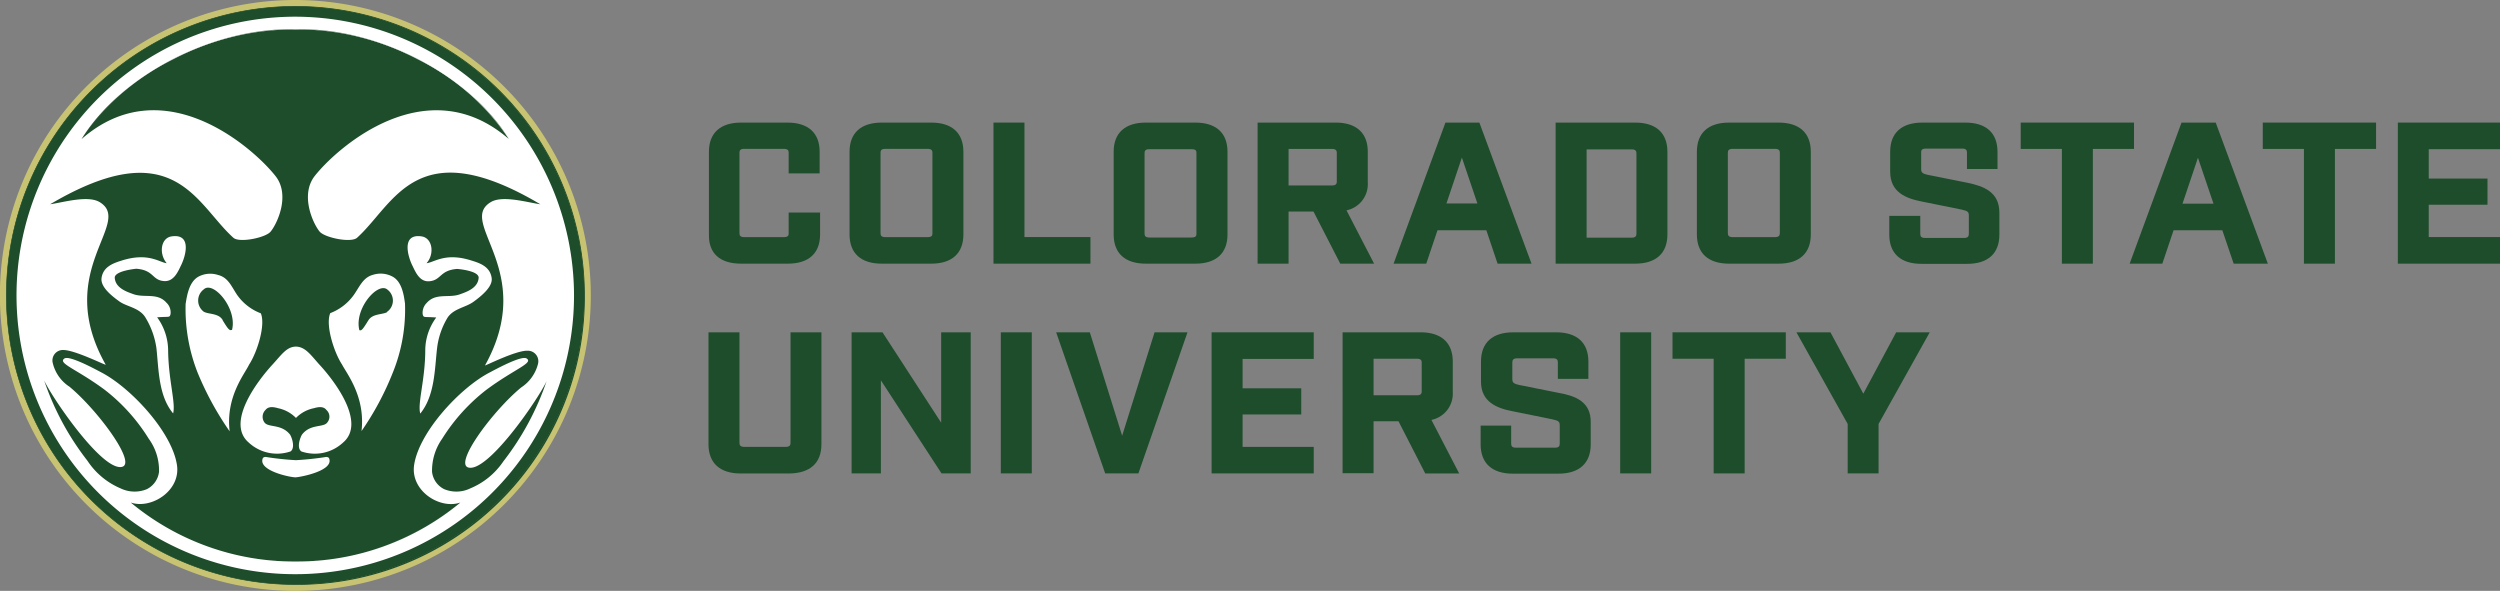
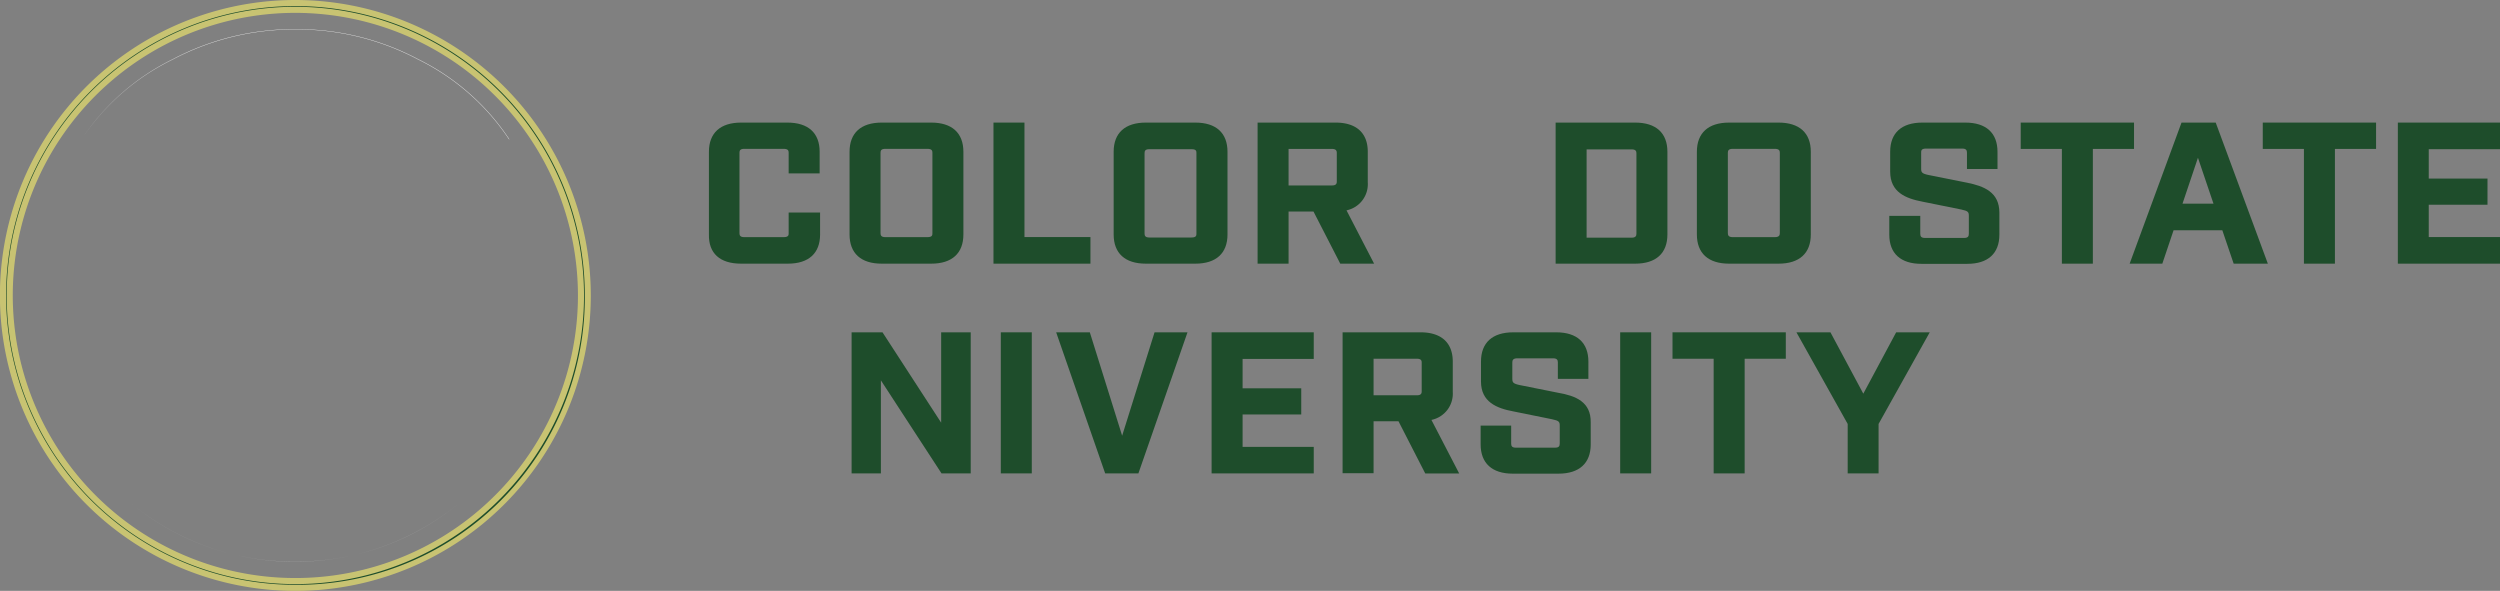
<svg xmlns="http://www.w3.org/2000/svg" viewBox="0 0 280 66.18">
  <rect x="0" y="0" width="280" height="66.18" fill="#808080" stroke="none" />
  <defs>
    <style>.cls-1{fill:#c8c372;}.cls-2{fill:#1e4d2b;}.cls-3{fill:#fff;}</style>
  </defs>
  <g id="Layer_1" data-name="Layer 1">
    <path class="cls-1" d="M33.1,0A33.09,33.09,0,1,0,66.17,33.08,33.13,33.13,0,0,0,33.1,0ZM64.73,33.08A31.65,31.65,0,1,1,33.1,1.44,31.69,31.69,0,0,1,64.73,33.08Z" />
-     <path class="cls-2" d="M33.1.72A32.37,32.37,0,1,0,65.45,33.08,32.43,32.43,0,0,0,33.1.72Z" />
+     <path class="cls-2" d="M33.1.72Z" />
    <path class="cls-2" d="M33.1,65.5A32.41,32.41,0,1,1,65.5,33.08,32.19,32.19,0,0,1,33.1,65.5ZM33.1.76A32.33,32.33,0,1,0,65.41,33.08,32.37,32.37,0,0,0,33.1.76Z" />
-     <path class="cls-3" d="M33.1,1.87A31.22,31.22,0,1,0,64.29,33.09,31.27,31.27,0,0,0,33.1,1.87ZM52.67,54.7a3.56,3.56,0,0,1-2.91.09,2.46,2.46,0,0,1-1.37-1.94,6.19,6.19,0,0,1,1.13-3.71,21,21,0,0,1,4.95-5.48c3.14-2.33,5.32-3,4.51-3.51-.56-.38-3.53,1.25-4.12,1.56-3.34,1.72-7.94,6.7-8.48,10.38-.42,2.9,2.91,5,5.19,4.19a28.66,28.66,0,0,1-18.46,6.61h0a28.62,28.62,0,0,1-18.47-6.61c2.27.79,5.61-1.29,5.18-4.19-.54-3.68-5.16-8.66-8.47-10.38-.59-.31-3.57-1.94-4.13-1.56-.81.54,1.37,1.18,4.51,3.51a20.68,20.68,0,0,1,4.93,5.48,6,6,0,0,1,1.15,3.71,2.5,2.5,0,0,1-1.37,1.94,3.61,3.61,0,0,1-2.93-.09,8.34,8.34,0,0,1-3.72-3.1,30.57,30.57,0,0,1-4.85-9c.84,1.85,6.11,9.6,8.46,9.71s-2.35-6.29-5.62-9a4.35,4.35,0,0,1-1.86-2.61,1.17,1.17,0,0,1,1.17-1.5c1.3,0,4.71,1.72,4.75,1.65C5.91,30.33,14.94,25,11.2,22.66c-1.31-.83-4.07,0-5.59.22,13.91-8.21,16.34,0,20.53,3.75.66.6,3.61,0,4.17-.69.75-.9,2.23-4.11.54-6.23C28.42,16.63,18.32,7.55,9.13,15.58,13.59,8.36,24,3,33.11,3.29,42.22,3,52.56,8.36,57,15.58c-9.22-8-19.29,1-21.75,4.13-1.66,2.12-.2,5.33.55,6.23.58.69,3.53,1.29,4.19.69,4.19-3.77,6.62-12,20.53-3.75-1.51-.22-4.3-1.05-5.59-.22-3.74,2.32,5.27,7.67-.61,18.27,0,.07,3.45-1.69,4.76-1.65a1.18,1.18,0,0,1,1.17,1.5,4.44,4.44,0,0,1-1.87,2.61c-3.27,2.68-8,9.1-5.64,9s7.65-7.86,8.48-9.71a30.8,30.8,0,0,1-4.85,9A8.29,8.29,0,0,1,52.67,54.7ZM36.53,51.18a33.64,33.64,0,0,1-3.38.36,33,33,0,0,1-3.38-.36.42.42,0,0,0-.32.11c-.66,1.42,3.14,2.2,3.68,2.17s4.37-.75,3.71-2.17A.44.44,0,0,0,36.53,51.18ZM33.16,38.82h0c-1.06,0-1.64.93-2.63,2-1.72,1.87-5.25,6.53-2.68,8.74a4.67,4.67,0,0,0,4.69,1c.51-.36.22-1.41-.05-1.88-1-1.25-2.45-.75-2.88-1.38a1.07,1.07,0,0,1,.12-1.38c.35-.45.93-.34,1.42-.2a3.9,3.9,0,0,1,2,1.09v0a0,0,0,0,0,0,0l0,0v0a3.83,3.83,0,0,1,2-1.09c.47-.14,1.08-.25,1.41.2a1,1,0,0,1,.11,1.38c-.42.63-1.89.13-2.85,1.38-.27.47-.58,1.52-.07,1.88a4.64,4.64,0,0,0,4.68-1c2.59-2.21-.93-6.87-2.67-8.74C34.8,39.75,34.2,38.85,33.16,38.82Zm21.91-7.65c-.16-1.3-1.3-1.7-2.3-2-2.9-.92-4.13.22-5,.31.91-1,.69-2.79-.52-3-2.25-.36-1.63,2.08-1.09,3.21.36.72.8,1.9,1.92,1.81,1.36-.11,1.15-1.23,3.12-1.38,0,0,2.45.18,2.41,1-.09,1.16-1.36,1.58-2.18,1.87-1.23.4-2.64-.2-3.64.94a1.55,1.55,0,0,0-.45,1.27c.11.43.16.25,1.52.36a6.21,6.21,0,0,0-1.23,3.61c0,3.37-.89,6-.56,7.15,1.63-2,1.61-4.94,1.88-7.3a8.51,8.51,0,0,1,1.2-3.48c.7-1,2-1.1,2.88-1.74S55.18,32.13,55.07,31.17ZM19.19,26.48c-1.19.2-1.41,1.94-.52,3-.82-.09-2.05-1.23-5-.31-1,.31-2.14.71-2.3,2-.11,1,1.18,2,2,2.59s2.19.69,2.88,1.74A9,9,0,0,1,17.52,39c.26,2.36.22,5.33,1.87,7.3.31-1.17-.54-3.78-.56-7.15a6.35,6.35,0,0,0-1.23-3.61c1.36-.11,1.39.07,1.5-.36a1.49,1.49,0,0,0-.45-1.27c-1-1.14-2.38-.54-3.64-.94-.82-.29-2.09-.71-2.16-1.87,0-.78,2.41-1,2.41-1,2,.15,1.74,1.27,3.1,1.38,1.12.09,1.59-1.09,1.94-1.81C20.84,28.56,21.46,26.12,19.19,26.48Zm8.7,14.37c.92-1.4,1.88-4.46,1.32-5.76a5.71,5.71,0,0,1-2.61-2c-.65-.93-1-2-2.17-2.29A2.81,2.81,0,0,0,22.2,31c-1,.58-1.25,2-1.41,3.05a19.45,19.45,0,0,0,1.34,7.68,34.2,34.2,0,0,0,3.59,6.58C25.26,44.44,27.4,41.9,27.89,40.85Zm-2.95-5c-.44-.79-1.58-.63-2.12-.94a1.56,1.56,0,0,1,0-2.5c1.05-1,3.77,2.12,3.17,4.53C25.7,37.06,25.57,36.9,24.94,35.88ZM44,31a2.82,2.82,0,0,0-2.23-.22c-1.14.31-1.5,1.36-2.17,2.29a5.76,5.76,0,0,1-2.61,2c-.56,1.3.4,4.36,1.32,5.76.51,1,2.63,3.59,2.18,7.45A32.35,32.35,0,0,0,44,41.72,18.77,18.77,0,0,0,45.36,34C45.23,33,45,31.57,44,31Zm-.63,3.95c-.51.31-1.65.15-2.12.94-.62,1-.76,1.18-1,1.09-.61-2.41,2.11-5.49,3.16-4.53A1.54,1.54,0,0,1,43.33,34.94Z" />
    <path class="cls-3" d="M33.13,62.91h-.05A28.75,28.75,0,0,1,14.59,56.3l0,0a28.63,28.63,0,0,0,18.46,6.6h0a28.63,28.63,0,0,0,18.44-6.6l0,0a28.77,28.77,0,0,1-18.45,6.61Z" />
    <path class="cls-3" d="M57,15.59A26,26,0,0,0,46.8,6.65,28.9,28.9,0,0,0,33.11,3.3,29.08,29.08,0,0,0,19.38,6.65,25.87,25.87,0,0,0,9.14,15.59l0,0A25.88,25.88,0,0,1,19.37,6.62,29,29,0,0,1,33.11,3.27,28.88,28.88,0,0,1,46.82,6.62a26,26,0,0,1,10.24,9Z" />
    <path class="cls-2" d="M83,29.53h5.24c2.33,0,3.61-1.16,3.61-3.27V23.8H88.33v2.31c0,.21,0,.45-.56.45H83.35c-.47,0-.53-.22-.53-.45v-9c0-.23.06-.44.53-.44h4.42c.52,0,.56.23.56.44v2.31H91.8V17c0-2.11-1.28-3.27-3.61-3.27H83c-2.32,0-3.6,1.16-3.6,3.27v9.26C79.35,28.37,80.63,29.53,83,29.53Z" />
    <path class="cls-2" d="M98.75,29.53h5.55c2.32,0,3.6-1.16,3.6-3.27V17c0-2.11-1.28-3.27-3.6-3.27H98.75c-2.32,0-3.6,1.16-3.6,3.27v9.26C95.15,28.37,96.43,29.53,98.75,29.53Zm-.13-3.42v-9c0-.23.06-.44.53-.44h4.72c.52,0,.56.23.56.44v9c0,.21,0,.45-.56.45H99.15C98.68,26.56,98.62,26.34,98.62,26.11Z" />
    <polygon class="cls-2" points="122.13 26.55 114.74 26.55 114.74 13.73 111.27 13.73 111.27 29.53 122.13 29.53 122.13 26.55" />
    <path class="cls-2" d="M137.48,26.26V17c0-2.11-1.28-3.27-3.6-3.27h-5.55c-2.32,0-3.6,1.16-3.6,3.27v9.26c0,2.11,1.28,3.27,3.6,3.27h5.55C136.2,29.53,137.48,28.37,137.48,26.26ZM134,17.15v9c0,.21,0,.45-.55.45h-4.73c-.47,0-.53-.22-.53-.45v-9c0-.23.06-.44.53-.44h4.73C134,16.71,134,16.94,134,17.15Z" />
    <path class="cls-2" d="M150.81,23.56a3,3,0,0,0,2.38-3.15V17c0-2.11-1.28-3.27-3.61-3.27h-8.73v15.8h3.47V23.69h2.79l3,5.84h3.79Zm-6.49-6.88h4.86c.47,0,.54.22.54.45v3.2c0,.23-.07.44-.54.44h-4.86Z" />
-     <path class="cls-2" d="M161,25.79h5.47l1.26,3.74h3.8l-5.84-15.8h-3.8l-5.81,15.8h3.66Zm1-3,1.73-5.14,1.74,5.14Z" />
    <path class="cls-2" d="M183.14,13.73h-8.91v15.8h8.91c2.33,0,3.61-1.16,3.61-3.27V17C186.75,14.89,185.47,13.73,183.14,13.73Zm-5.44,3h5.05c.46,0,.53.21.53.44v9c0,.23-.07.45-.53.45H177.7Z" />
    <path class="cls-2" d="M193.66,29.53h5.54c2.33,0,3.61-1.16,3.61-3.27V17c0-2.11-1.28-3.27-3.61-3.27h-5.54c-2.33,0-3.61,1.16-3.61,3.27v9.26C190.05,28.37,191.33,29.53,193.66,29.53Zm-.14-3.42v-9c0-.23.07-.44.54-.44h4.72c.51,0,.56.23.56.44v9c0,.23-.07.45-.56.45h-4.72C193.59,26.56,193.52,26.34,193.52,26.11Z" />
    <path class="cls-2" d="M220.3,20.46,216,19.6c-.77-.16-.83-.31-.83-.72V17.11c0-.23,0-.47.55-.47h4.05c.44,0,.53.19.53.47v1.82h3.42V17c0-2.11-1.28-3.27-3.6-3.27h-4.82c-2.32,0-3.6,1.16-3.6,3.27v2.23c0,2.3,1.74,3,3.63,3.36l4.35.88c.75.16.83.28.83.71v2c0,.28-.09.47-.53.47h-4.38c-.44,0-.53-.19-.53-.47v-2H211.6v2.1c0,2.11,1.28,3.27,3.6,3.27h5.13c2.32,0,3.6-1.16,3.6-3.27V23.82C223.93,21.51,222.19,20.84,220.3,20.46Z" />
    <polygon class="cls-2" points="239.01 13.73 226.32 13.73 226.32 16.68 230.93 16.68 230.93 29.53 234.4 29.53 234.4 16.68 239.01 16.68 239.01 13.73" />
    <path class="cls-2" d="M244.33,13.73l-5.81,15.8h3.66l1.26-3.74h5.46l1.27,3.74H254l-5.84-15.8Zm3.58,9.08h-3.47l1.73-5.14Z" />
    <polygon class="cls-2" points="253.43 16.68 258.04 16.68 258.04 29.53 261.51 29.53 261.51 16.68 266.12 16.68 266.12 13.73 253.43 13.73 253.43 16.68" />
    <polygon class="cls-2" points="280 16.71 280 13.73 268.56 13.73 268.56 29.53 280 29.53 280 26.55 272.02 26.55 272.02 22.93 278.6 22.93 278.6 20 272.02 20 272.02 16.71 280 16.71" />
-     <path class="cls-2" d="M88.54,49.6c0,.23-.07.45-.54.45H83.37c-.49,0-.55-.22-.55-.45V37.22H79.35V49.75c0,2.11,1.28,3.28,3.6,3.28H88.4C90.73,53,92,51.86,92,49.75V37.22H88.54Z" />
    <polygon class="cls-2" points="105.41 47.34 98.84 37.22 95.38 37.22 95.38 53.02 98.66 53.02 98.66 42.6 105.45 53.02 108.72 53.02 108.72 37.22 105.41 37.22 105.41 47.34" />
    <rect class="cls-2" x="112.09" y="37.22" width="3.47" height="15.8" />
    <polygon class="cls-2" points="125.68 48.8 122.06 37.22 118.29 37.22 123.78 53.02 127.5 53.02 133 37.22 129.31 37.22 125.68 48.8" />
    <polygon class="cls-2" points="135.7 53.02 147.14 53.02 147.14 50.05 139.17 50.05 139.17 46.42 145.74 46.42 145.74 43.49 139.17 43.49 139.17 40.2 147.14 40.2 147.14 37.22 135.7 37.22 135.7 53.02" />
    <path class="cls-2" d="M162.71,43.9V40.5c0-2.12-1.29-3.28-3.61-3.28h-8.73V53h3.47V47.18h2.79l3,5.85h3.8l-3.11-6A3,3,0,0,0,162.71,43.9Zm-8.87-3.72h4.86c.47,0,.53.21.53.44v3.2c0,.23-.06.45-.53.45h-4.86Z" />
    <path class="cls-2" d="M174.56,44l-4.34-.87c-.77-.16-.84-.31-.84-.72V40.6c0-.22.05-.47.56-.47h4c.45,0,.54.19.54.47v1.83h3.42V40.5c0-2.12-1.28-3.28-3.6-3.28h-4.82c-2.33,0-3.61,1.16-3.61,3.28v2.23c0,2.29,1.75,3,3.64,3.35l4.34.88c.76.16.84.29.84.71v2c0,.29-.09.47-.53.47h-4.38c-.44,0-.53-.18-.53-.47v-2h-3.42v2.1c0,2.11,1.28,3.28,3.6,3.28h5.12c2.33,0,3.61-1.17,3.61-3.28V47.31C178.2,45,176.45,44.33,174.56,44Z" />
    <rect class="cls-2" x="181.46" y="37.22" width="3.47" height="15.8" />
    <polygon class="cls-2" points="187.32 40.18 191.93 40.18 191.93 53.02 195.4 53.02 195.4 40.18 200.01 40.18 200.01 37.22 187.32 37.22 187.32 40.18" />
    <polygon class="cls-2" points="208.69 44.09 205.01 37.22 201.2 37.22 206.94 47.48 206.94 53.02 210.4 53.02 210.4 47.48 216.13 37.22 212.37 37.22 208.69 44.09" />
  </g>
</svg>